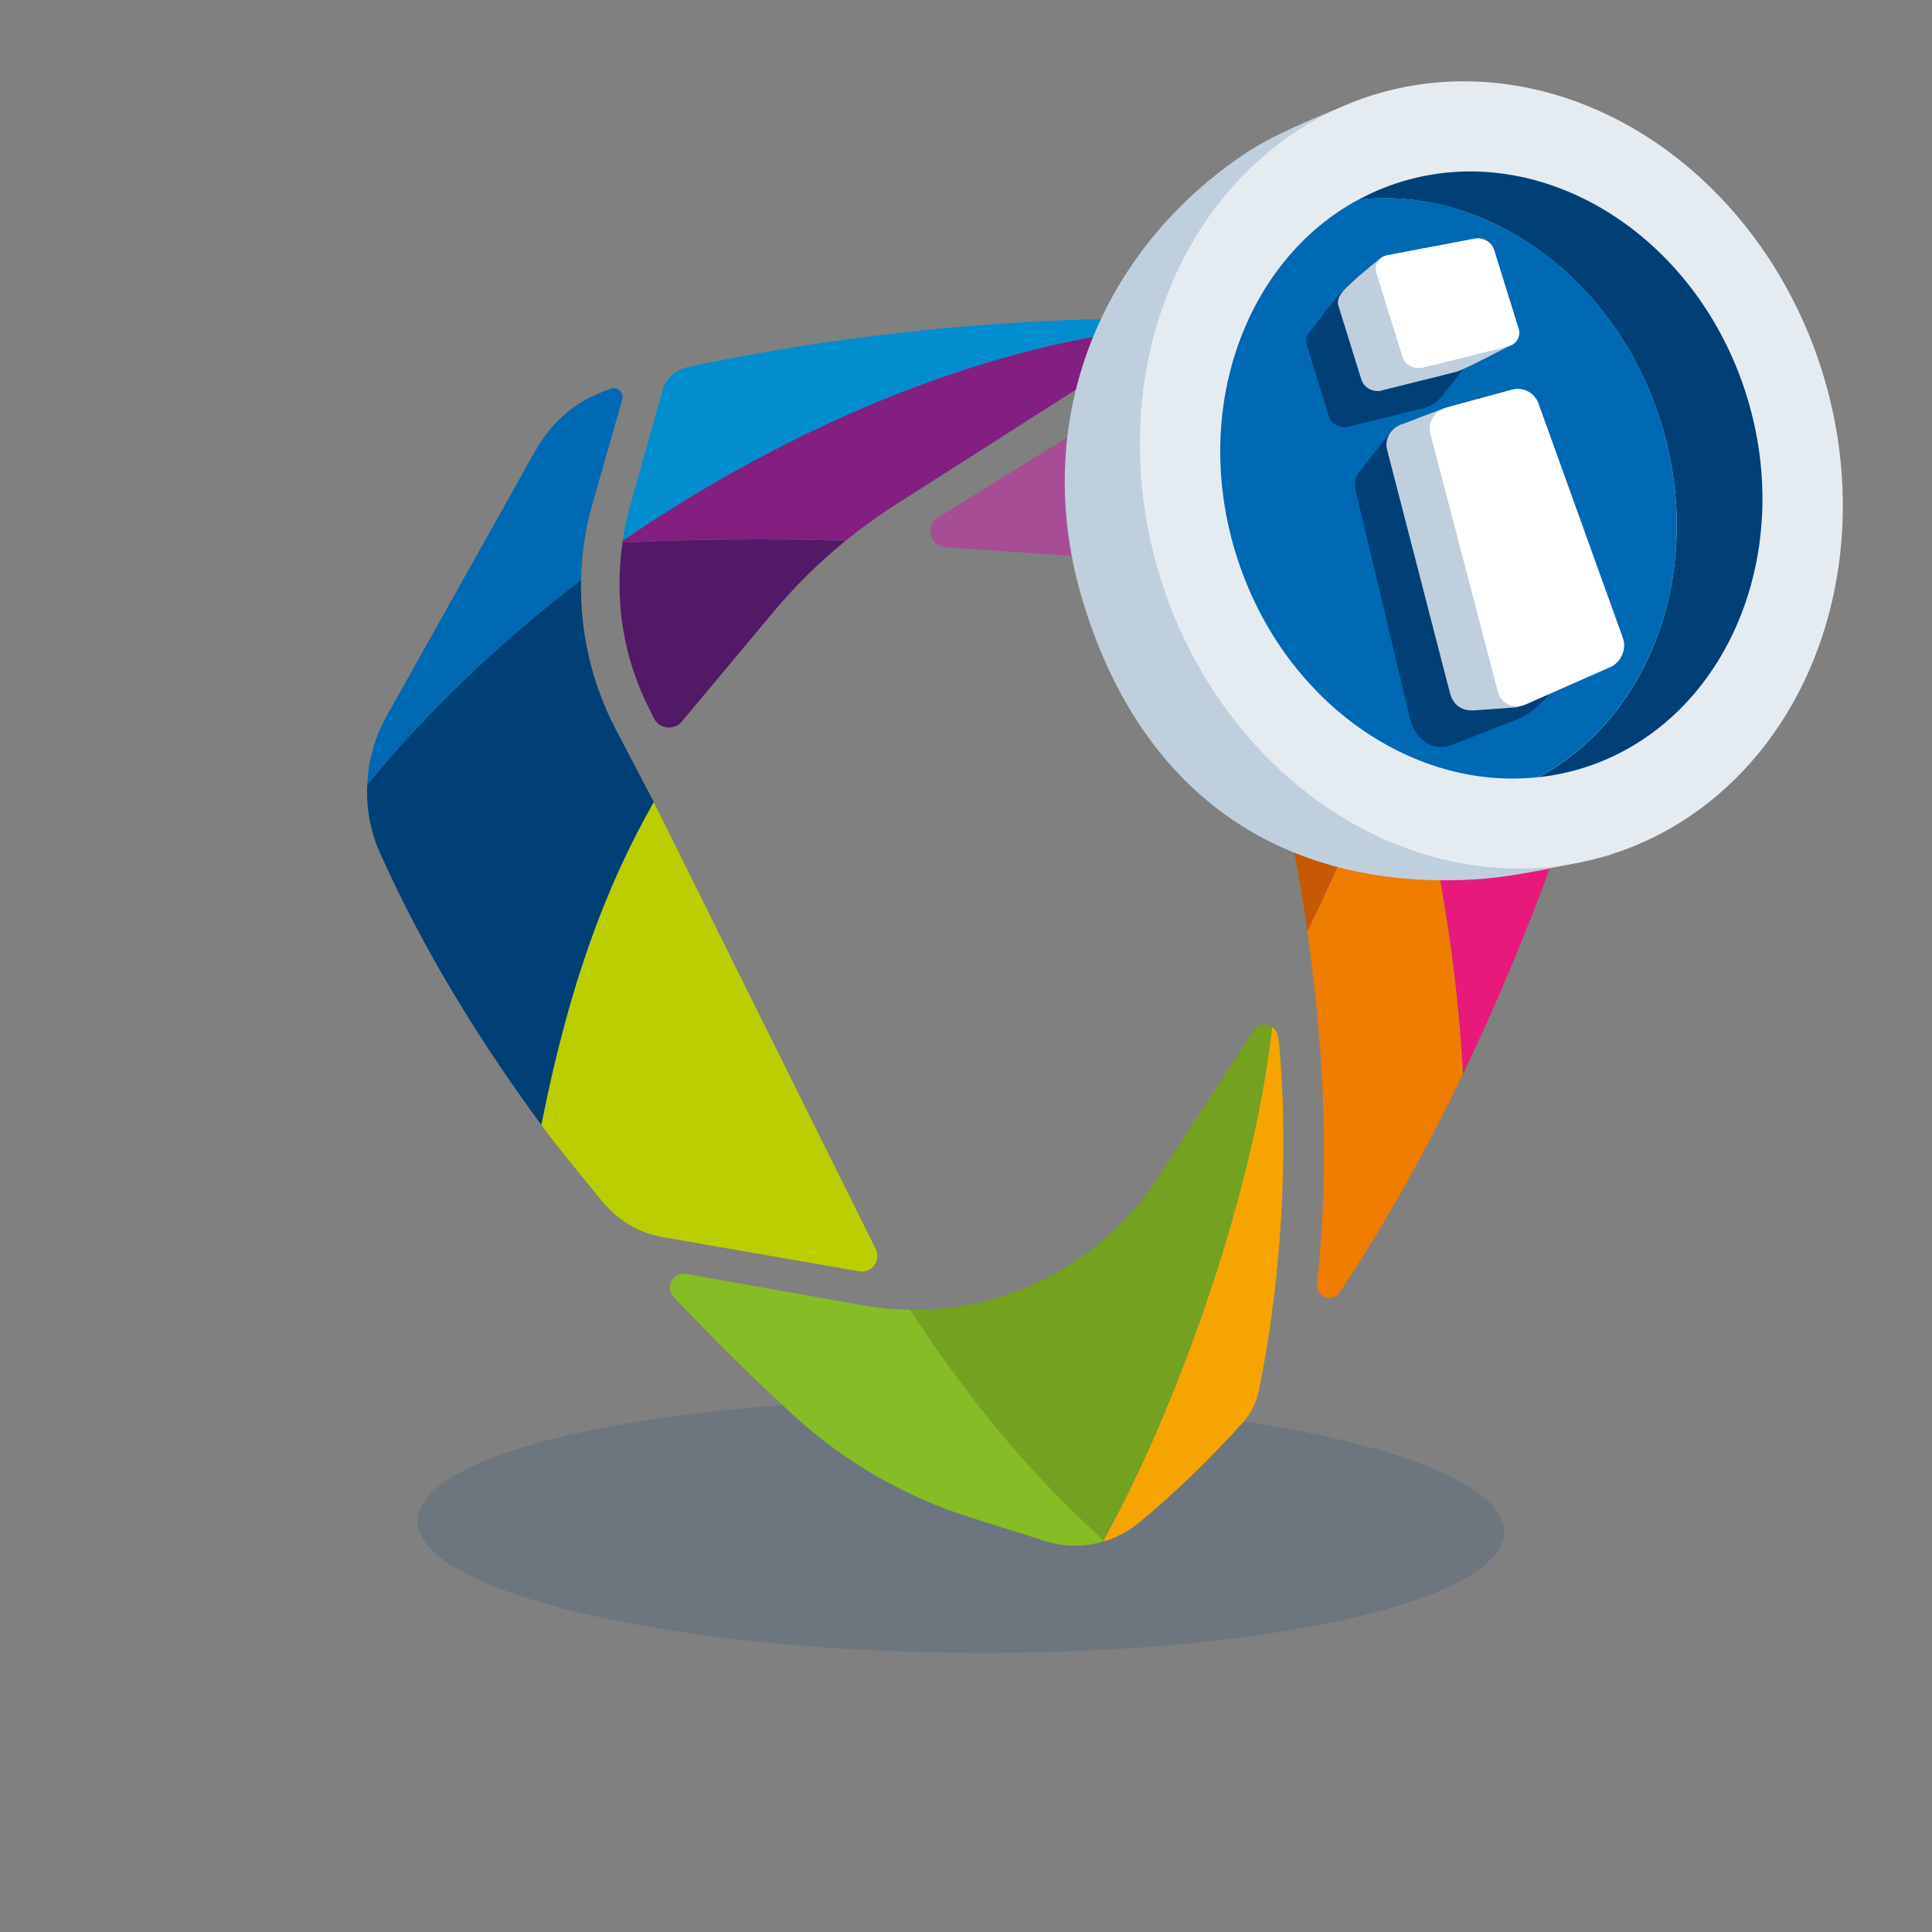
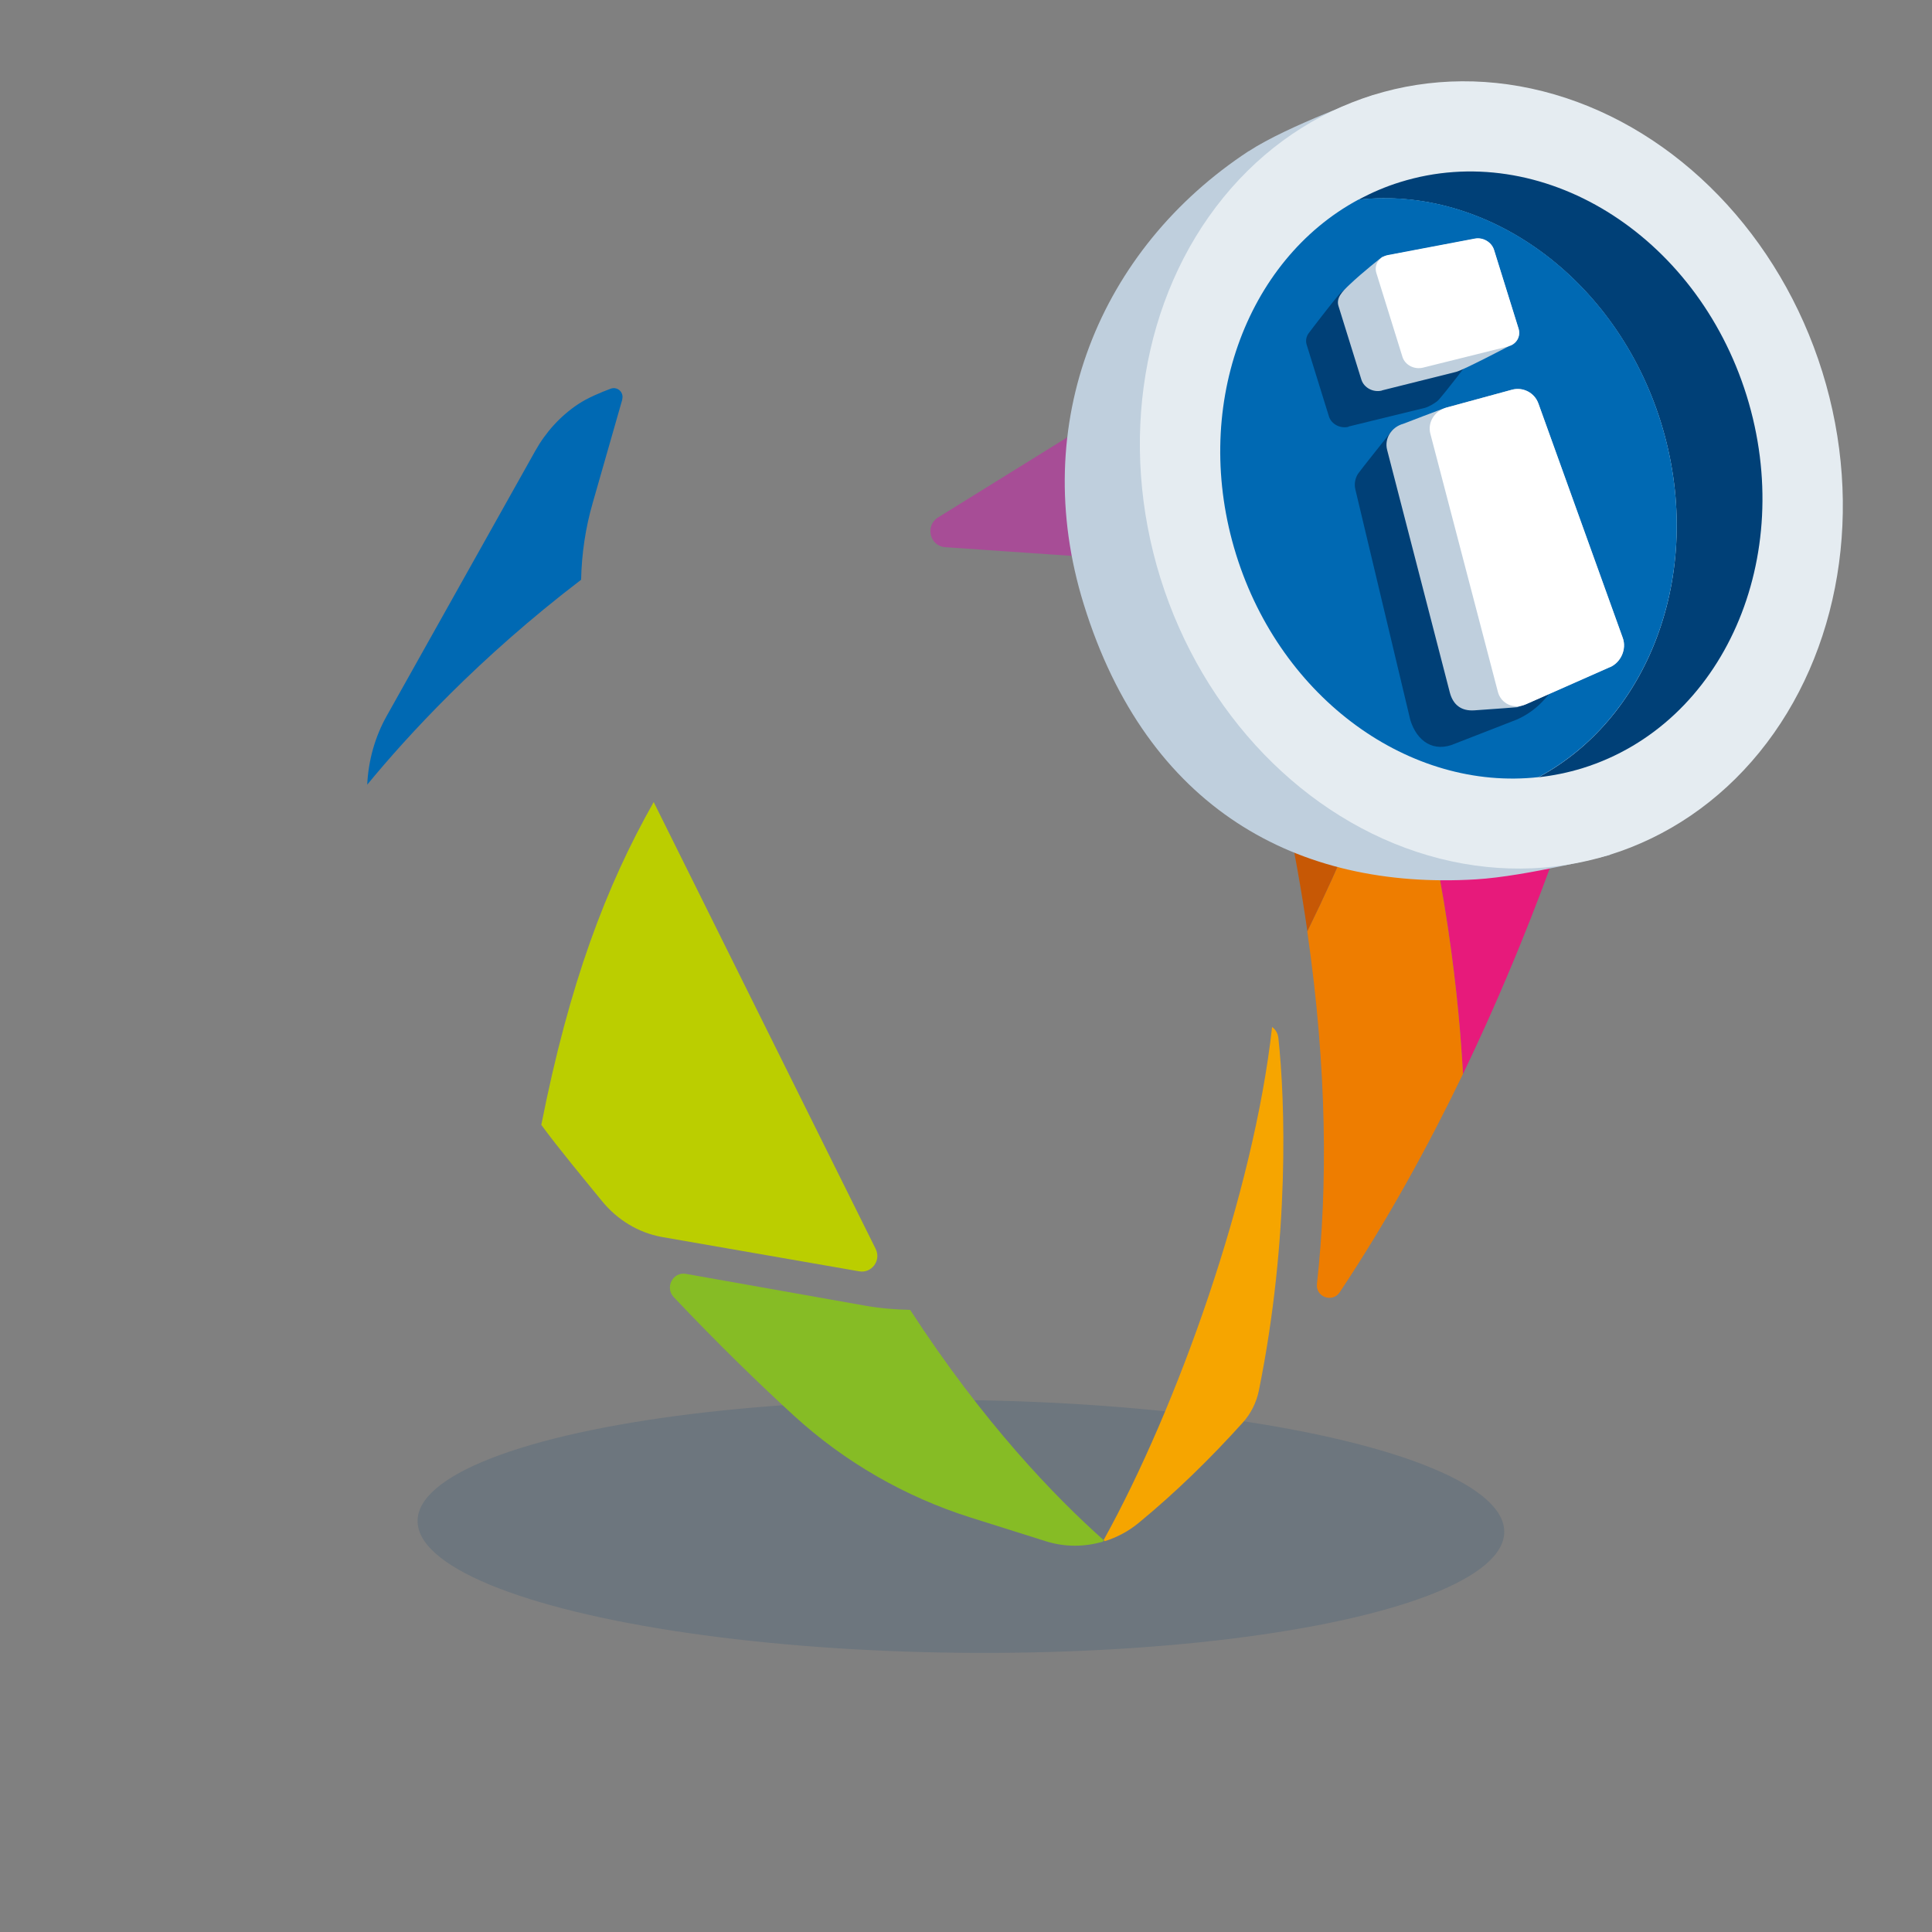
<svg xmlns="http://www.w3.org/2000/svg" id="Iconen" viewBox="0 0 141.73 141.73">
  <rect x="0" y="0" width="141.73" height="141.73" fill="#808080" stroke="none" />
  <defs>
    <style>
      .cls-1 {
        fill: #f6a500;
      }

      .cls-1, .cls-2, .cls-3, .cls-4, .cls-5, .cls-6, .cls-7, .cls-8, .cls-9, .cls-10, .cls-11, .cls-12, .cls-13, .cls-14, .cls-15, .cls-16, .cls-17, .cls-18, .cls-19, .cls-20, .cls-21 {
        stroke-width: 0px;
      }

      .cls-2 {
        fill: #b70d80;
      }

      .cls-3 {
        fill: #751265;
      }

      .cls-4 {
        fill: #821f81;
      }

      .cls-5 {
        fill: #e71a7b;
      }

      .cls-6 {
        opacity: .15;
      }

      .cls-6, .cls-9 {
        fill: #004077;
      }

      .cls-7 {
        fill: #ee7d00;
      }

      .cls-8 {
        fill: #74a120;
      }

      .cls-10 {
        fill: #c75805;
      }

      .cls-11 {
        fill: #86bc25;
      }

      .cls-12 {
        fill: #0069b3;
      }

      .cls-13 {
        fill: #e5ecf1;
      }

      .cls-14 {
        fill: #0069b3;
      }

      .cls-15 {
        fill: #004077;
      }

      .cls-16 {
        fill: #a74d96;
      }

      .cls-17 {
        fill: #fff;
      }

      .cls-18 {
        fill: #511966;
      }

      .cls-19 {
        fill: #bbce00;
      }

      .cls-20 {
        fill: #bfcfdd;
      }

      .cls-21 {
        fill: #008ece;
      }
    </style>
  </defs>
  <ellipse class="cls-6" cx="70.49" cy="111.98" rx="9.27" ry="39.86" transform="translate(-42.22 181.29) rotate(-89.4)" />
  <g>
    <path class="cls-2" d="M103.46,49.67c1.61-5.01,2.93-10.09,3.83-15.09,2.77,2.87,5.55,6.2,7.86,9.83,1.86,2.95,2.3,6.6,1.3,9.96v.02c-.26.88-1.24,1.31-2.05.89l-10.93-5.61Z" />
    <path class="cls-5" d="M114.54,61.35c-1.77,5.02-4.16,11.08-7.22,17.44-.24-4.6-1.16-15.29-4.66-26.59l10.52,5.65c1.25.67,1.83,2.16,1.35,3.5Z" />
    <path class="cls-3" d="M107.29,34.58c-.91,5-2.22,10.08-3.83,15.09l-1.97-1.01c-2.9-8.16-7.25-16.33-13.72-22.47,1.27-.8,2.33-1.45,3.08-1.91.79-.49,1.75-.67,2.64-.41,1.46.41,2.83,1.09,4.05,2.02,2.46,1.89,6.1,4.9,9.76,8.69Z" />
    <path class="cls-7" d="M96.61,94.19c.79-7.09.75-15.77-.71-25.86,2.5-5.1,4.79-10.56,6.72-16.15l.04.02c3.49,11.29,4.42,21.99,4.66,26.59-2.54,5.27-5.54,10.75-9.04,16.01-.53.79-1.77.35-1.67-.6Z" />
    <path class="cls-10" d="M95.91,68.33c-.88-6.13-2.28-12.75-4.33-19.87-.29-.99.59-1.88,1.49-1.41l9.55,5.13c-1.93,5.6-4.22,11.06-6.72,16.15Z" />
    <path class="cls-16" d="M87.77,26.2c6.47,6.13,10.81,14.3,13.72,22.47l-7.72-3.95c-4.31-2.21-9.01-3.52-13.84-3.85l-10.6-.73c-1.12-.08-1.48-1.57-.53-2.17,4.7-2.91,13.65-8.47,18.97-11.76Z" />
-     <path class="cls-4" d="M84.96,24.73l-19.27,12.3c-1.27.81-2.49,1.7-3.66,2.64-5.2-.15-10.77-.15-16.38.14,0-.05.02-.11.02-.15,19.28-13.14,34.98-15.26,39.25-15.59.14,0,.26-.02.36-.03.02.19-.02.38-.15.54-.05.06-.1.11-.18.16Z" />
-     <path class="cls-21" d="M50.35,26.95c7.93-1.7,19.85-3.56,34.21-3.6.03,0,.06.02.09.02.38.04.62.34.64.67-.1,0-.22.02-.36.03-4.27.33-19.98,2.45-39.25,15.59.12-.78.27-1.56.48-2.32l2.44-8.71c.23-.84.91-1.48,1.76-1.67Z" />
    <path class="cls-1" d="M80.96,112.98c5.4-9.75,11.01-25.44,12.36-37.64.24.17.42.45.46.8.5,4.57.84,14.66-1.43,25.87-.18.88-.59,1.7-1.19,2.36-2.38,2.64-4.92,5.12-7.63,7.35-.75.62-1.6,1.06-2.48,1.34-.03-.02-.06-.05-.08-.07Z" />
-     <path class="cls-8" d="M84.98,86.33l6.97-10.73c.34-.54.95-.56,1.37-.26-1.35,12.2-6.96,27.89-12.36,37.64-3.55-3.16-8.81-8.59-14.2-16.9,7.24.12,14.16-3.5,18.22-9.75Z" />
    <path class="cls-11" d="M66.76,96.08c5.39,8.31,10.65,13.74,14.2,16.9-.02.04-.02.07-.04.11-1.35.4-2.8.41-4.18-.02l-5.52-1.74c-4.81-1.52-9.24-4.06-12.98-7.48-2.48-2.27-5.52-5.21-8.82-8.7-.66-.71-.05-1.87.9-1.7l13.07,2.32c1.12.2,2.24.3,3.37.32Z" />
-     <path class="cls-18" d="M45.65,39.81c5.61-.28,11.17-.29,16.38-.14-1.94,1.58-3.74,3.35-5.35,5.29l-6.66,7.97c-.57.68-1.64.56-2.04-.23l-.3-.6c-1.96-3.8-2.64-8.11-2.01-12.29Z" />
    <path class="cls-19" d="M47.95,58.83l16.28,32.77c.44.85-.28,1.84-1.22,1.66l-14.48-2.52c-1.72-.32-3.25-1.26-4.36-2.62-1.31-1.61-3.18-3.85-4.46-5.6,2.05-10.37,4.75-17.52,8.25-23.69Z" />
    <path class="cls-14" d="M45.65,29.31l-2.16,7.55c-.54,1.86-.82,3.76-.86,5.67-7.52,5.74-12.75,11.46-15.69,15.03.08-1.75.56-3.5,1.44-5.06l10.89-19.43c.78-1.39,1.85-2.56,3.14-3.42.69-.46,1.65-.86,2.4-1.14.5-.17.98.28.83.8Z" />
-     <path class="cls-15" d="M39.71,82.52c-4.42-6-8.61-12.73-11.83-19.94-.71-1.59-1.02-3.3-.94-5.01,2.93-3.58,8.17-9.3,15.69-15.03-.1,3.78.76,7.56,2.54,10.96l2.79,5.33c-3.5,6.17-6.2,13.32-8.25,23.69Z" />
  </g>
  <g>
    <path class="cls-20" d="M91.61,11.08c-10.91,7.16-16.24,19.96-12.1,33.27,4.64,14.99,15.7,20.95,28.75,20.16,3.73-.22,9.83-1.79,9.83-1.79L100.72,6.98s-6.27,2.24-9.11,4.11Z" />
    <ellipse class="cls-13" cx="109.4" cy="34.85" rx="25.43" ry="29.19" transform="translate(-5.41 34.12) rotate(-17.31)" />
    <g>
      <path class="cls-9" d="M102.71,13.36c-1.07.33-2.09.77-3.05,1.29,9.38-1.04,18.86,5.69,22.18,16.33,3.31,10.64-.67,21.57-8.98,26.04,1.08-.12,2.17-.34,3.24-.67,10.34-3.22,15.72-15.46,12.03-27.33-3.7-11.87-15.08-18.88-25.42-15.66Z" />
      <path class="cls-12" d="M121.84,30.97c-3.31-10.64-12.8-17.37-22.18-16.33-8.31,4.47-12.29,15.4-8.98,26.04,3.31,10.64,12.8,17.37,22.18,16.33,8.31-4.47,12.29-15.4,8.98-26.04Z" />
    </g>
    <g>
      <g>
        <path class="cls-9" d="M109.26,30.88c-.26-.73-1.07-1.15-1.84-.94l-4.59,1.25c-.37.1-.67.31-.87.59-.26.35-2.13,2.67-2.34,2.98-.21.33-.29.75-.19,1.15l4.03,16.91c.48,1.56,1.72,2.43,3.31,1.72l4.49-1.75c.69-.3,1.31-.73,1.84-1.27,1.15-1.16,1.88-2.79,1.99-3.04.17-.37.2-.8.06-1.2l-5.91-16.41Z" />
        <path class="cls-9" d="M98.93,31.29l5.6-1.37c.28-.07.83-.39,1-.58.53-.59,2.09-2.63,2.22-2.8.17-.24.24-.55.14-.86l-1.53-4.91c-.17-.54-.76-.89-1.33-.78l-6.08,1.15c-.31.06-.53.26-.71.46-.42.47-2.09,2.64-2.24,2.85-.17.23-.24.54-.14.85l1.63,5.25c.18.57.83.91,1.44.76Z" />
      </g>
      <g>
        <path class="cls-20" d="M112.84,29.58c-.28-.77-1.12-1.21-1.93-.99l-4.81,1.31c-.26.07-3.16,1.19-3.16,1.19-.87.24-1.4,1.09-1.18,1.92l4.6,17.8c.24.9.84,1.37,1.81,1.3,1.53-.1,3.13-.23,3.13-.23.32-.1.56-.19.65-.23l6.15-2.72c.81-.36,1.23-1.33.94-2.14l-6.2-17.23Z" />
        <path class="cls-20" d="M101.38,28.64l5.44-1.36c.55-.14,3.84-1.87,3.84-1.87.59-.15.91-.72.74-1.29l-1.8-5.78c-.18-.57-.8-.94-1.4-.82l-6.38,1.21c-.07.01-.22.05-.43.12,0,0-1.38,1.07-2.42,2.06-.48.46-.97.94-.78,1.54l1.68,5.4c.19.6.87.96,1.51.8Z" />
      </g>
      <g>
        <path class="cls-17" d="M118.11,48.94l-6.15,2.72c-.9.4-1.85-.02-2.08-.92l-4.95-18.92c-.22-.84.31-1.68,1.18-1.92l4.81-1.31c.81-.22,1.65.22,1.93.99l6.2,17.23c.29.81-.13,1.78-.94,2.14Z" />
        <path class="cls-17" d="M110.66,25.41l-6.27,1.56c-.65.16-1.33-.2-1.51-.8l-1.91-6.14c-.19-.6.2-1.19.85-1.32l6.38-1.21c.6-.11,1.22.26,1.4.82l1.8,5.78c.18.57-.15,1.14-.74,1.29Z" />
      </g>
    </g>
  </g>
</svg>